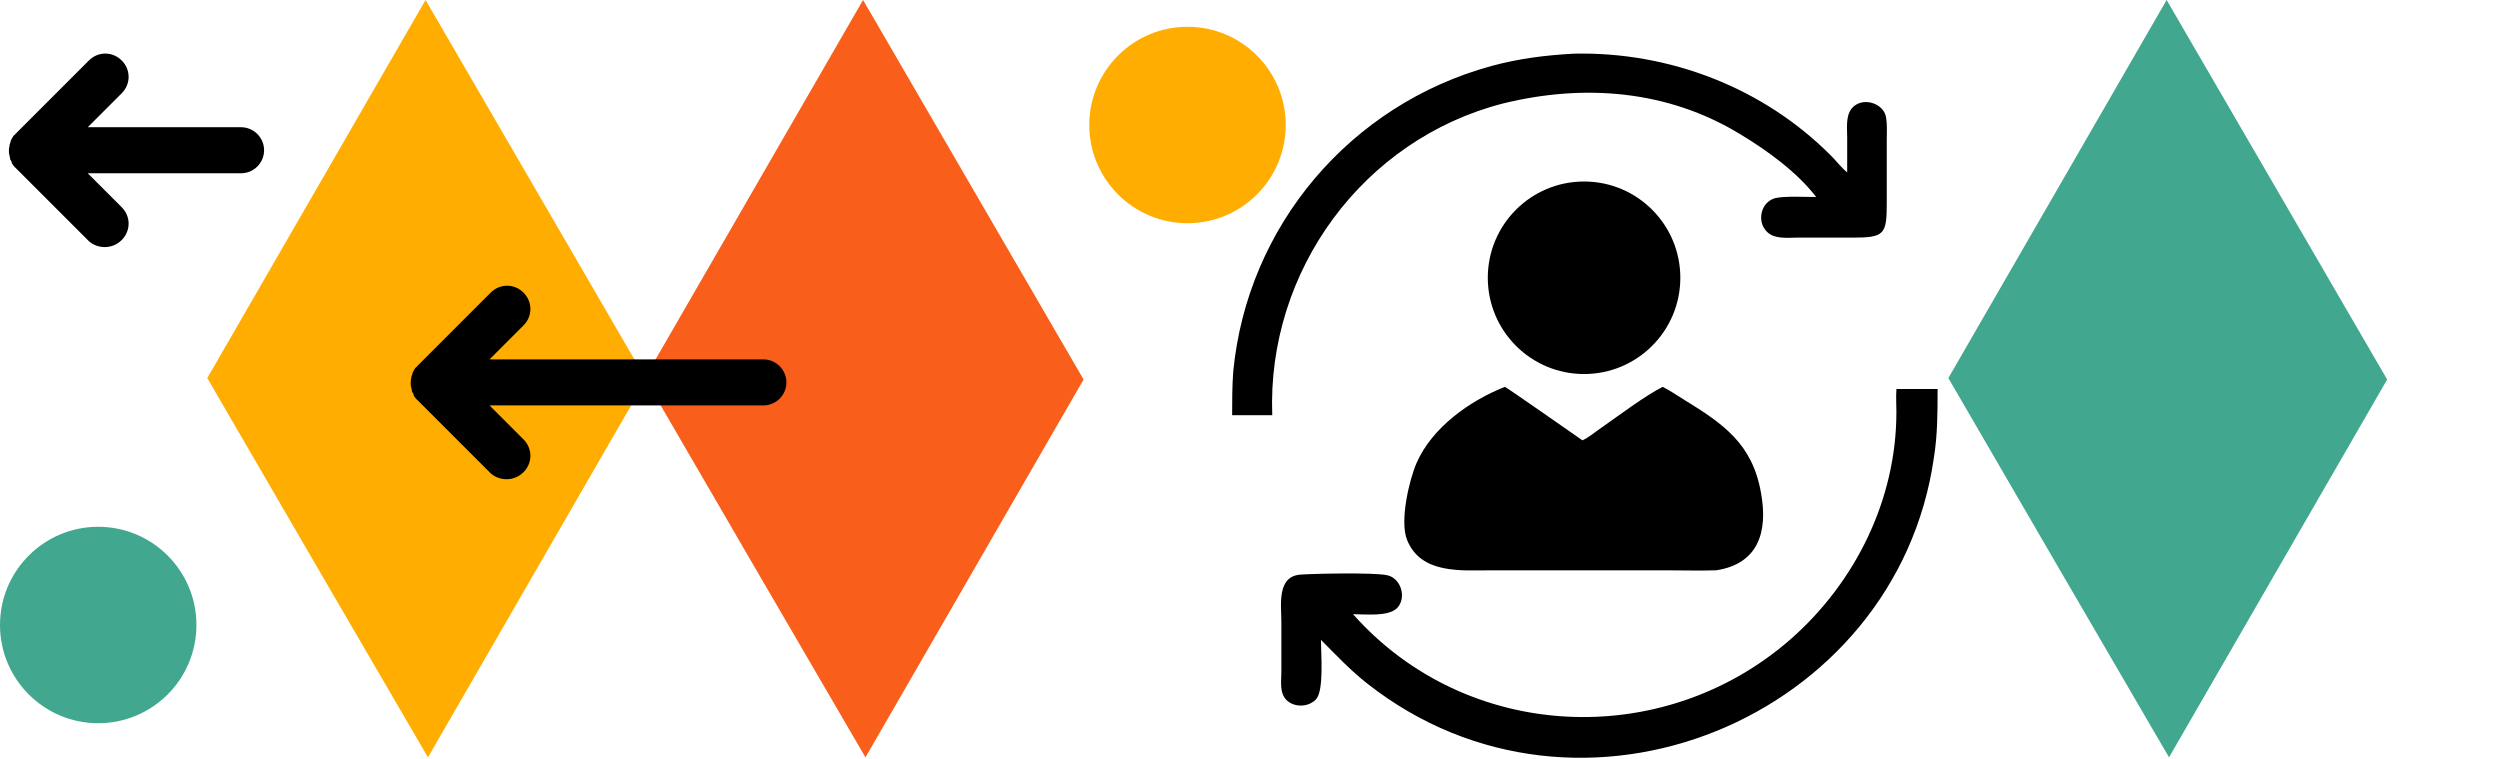
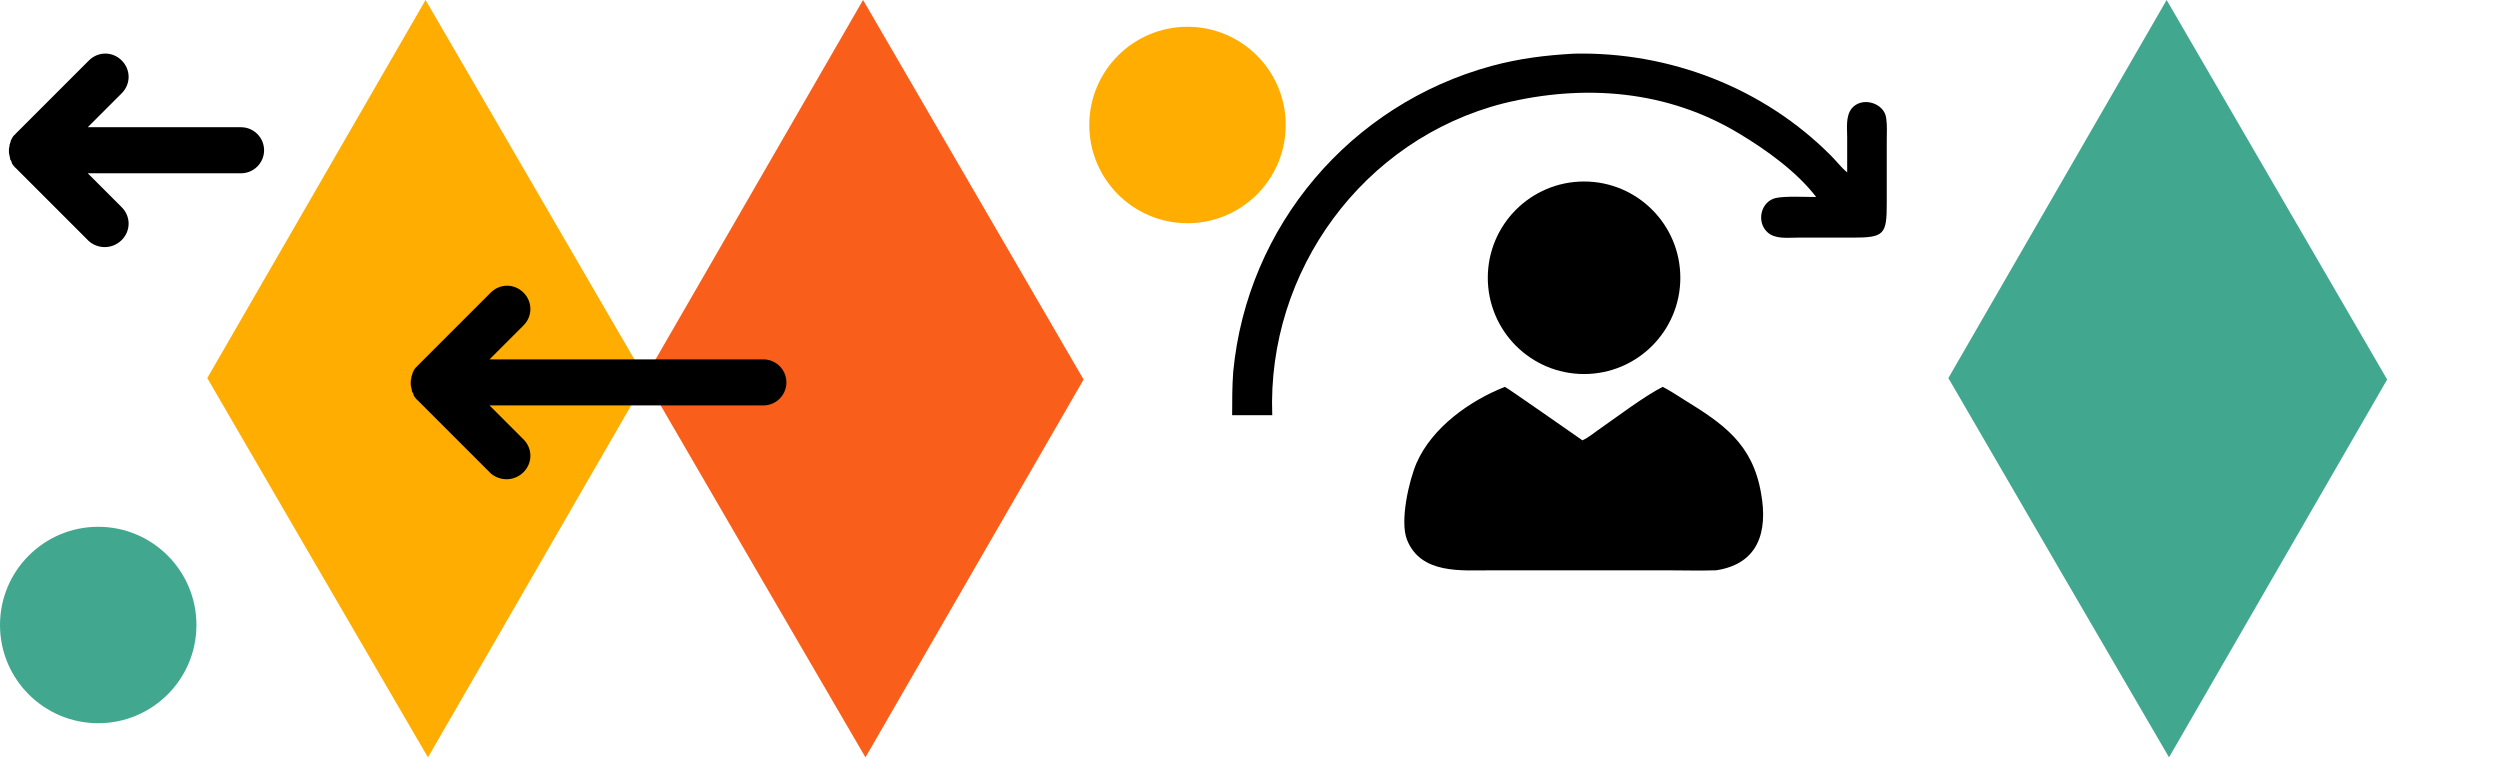
<svg xmlns="http://www.w3.org/2000/svg" width="280" height="85" viewBox="0 0 280 85" fill="none">
  <path d="M138 46.562C138 44.944 138 43.267 138.12 41.65C139.677 25.298 151.238 11.7 167.051 7.388C170.166 6.549 173.041 6.19 176.276 6.01C186.998 5.77 197.54 9.844 205.087 17.451C205.686 18.05 206.225 18.768 206.884 19.308V15.354C206.884 14.336 206.704 13.078 207.363 12.18C208.501 10.742 211.077 11.521 211.257 13.258C211.377 14.037 211.317 14.935 211.317 15.714V22.722C211.317 26.256 211.077 26.615 207.483 26.615H201.254C200.175 26.615 198.798 26.795 197.959 26.016C196.701 24.878 197.18 22.602 198.858 22.183C199.876 21.943 202.272 22.063 203.41 22.063C201.254 19.248 197.839 16.792 194.844 14.995C186.758 10.083 177.414 9.364 168.369 11.581C152.675 15.594 141.893 30.329 142.492 46.502H138V46.562Z" fill="black" />
-   <path d="M151.539 68.788C164.238 83.104 186.221 84.122 200.537 71.603C207.845 65.194 212.397 55.91 212.397 46.146C212.397 45.307 212.337 44.469 212.397 43.63V43.57H217.009C217.009 46.206 217.009 48.722 216.59 51.297C212.397 80.468 176.937 95.263 153.157 76.575C151.24 75.077 149.622 73.34 147.945 71.663C147.945 73.16 148.305 77.294 147.406 78.312C146.568 79.21 145.01 79.27 144.112 78.432C143.273 77.593 143.513 76.335 143.513 75.257V69.686C143.513 67.77 142.974 64.535 145.669 64.355C147.406 64.236 153.815 64.116 155.313 64.415C156.93 64.715 157.589 66.991 156.451 68.129C155.433 69.087 152.917 68.788 151.539 68.788Z" fill="black" />
  <path d="M192.208 63.874C190.351 63.934 188.435 63.874 186.518 63.874H167.111C163.696 63.874 159.144 64.353 157.587 60.459C156.748 58.363 157.826 53.751 158.665 51.834C160.402 47.88 164.595 44.886 168.548 43.328C168.668 43.328 176.455 48.779 177.234 49.318C178.012 48.959 178.671 48.36 179.39 47.88C181.367 46.503 184.122 44.406 186.218 43.328C187.057 43.747 187.836 44.286 188.614 44.766C192.987 47.461 196.281 49.678 197.24 55.248C198.019 59.561 196.94 63.155 192.208 63.874Z" fill="black" />
  <path d="M177.415 41.892C183.369 41.892 188.197 37.065 188.197 31.11C188.197 25.155 183.369 20.328 177.415 20.328C171.46 20.328 166.633 25.155 166.633 31.11C166.633 37.065 171.46 41.892 177.415 41.892Z" fill="black" />
  <path d="M96.931 84.823L84.565 63.597L72.216 42.343L96.663 -0.001L121.362 42.506L96.931 84.823Z" fill="#F95E1A" />
  <path d="M47.931 84.823L35.565 63.597L23.216 42.343L47.663 -0.001L72.362 42.506L47.931 84.823Z" fill="#FFAD00" />
  <path d="M242.931 84.823L230.565 63.597L218.216 42.343L242.663 -0.001L267.362 42.506L242.931 84.823Z" fill="#42A78F" />
  <circle cx="11" cy="70" r="11" fill="#42A78F" />
  <circle cx="133" cy="14" r="11" fill="#FFAD00" />
  <path d="M58.632 52.884C59.663 51.852 59.663 50.241 58.632 49.21L54.829 45.407L85.5 45.407C86.918 45.407 88.078 44.247 88.078 42.829C88.078 41.411 86.918 40.25 85.5 40.25L54.829 40.25L58.632 36.447C59.663 35.416 59.663 33.805 58.632 32.773C57.601 31.742 55.989 31.742 54.958 32.773L46.708 41.024C46.708 41.024 46.708 41.088 46.643 41.088C46.514 41.217 46.45 41.282 46.386 41.411C46.386 41.475 46.321 41.475 46.321 41.539C46.257 41.668 46.192 41.733 46.192 41.862C46.192 41.926 46.128 41.991 46.128 42.055C46.063 42.184 46.063 42.248 46.063 42.377C45.999 42.571 45.999 42.7 45.999 42.893C45.999 43.086 45.999 43.215 46.063 43.409C46.063 43.538 46.128 43.602 46.128 43.731C46.128 43.795 46.128 43.86 46.192 43.924C46.257 44.053 46.321 44.118 46.321 44.247C46.321 44.311 46.386 44.376 46.386 44.376C46.45 44.505 46.579 44.633 46.643 44.698C46.643 44.698 46.643 44.762 46.708 44.762L54.958 53.013C55.989 53.915 57.601 53.915 58.632 52.884Z" fill="black" />
  <path d="M13.632 26.884C14.663 25.852 14.663 24.241 13.632 23.21L9.829 19.407L27 19.407C28.418 19.407 29.578 18.247 29.578 16.829C29.578 15.411 28.418 14.25 27 14.25L9.829 14.25L13.632 10.447C14.663 9.416 14.663 7.805 13.632 6.773C12.6 5.742 10.989 5.742 9.958 6.773L1.707 15.024C1.707 15.024 1.707 15.088 1.643 15.088C1.514 15.217 1.449 15.282 1.385 15.411C1.385 15.475 1.32 15.475 1.32 15.54C1.256 15.668 1.192 15.733 1.192 15.862C1.192 15.926 1.127 15.991 1.127 16.055C1.063 16.184 1.063 16.248 1.063 16.377C0.998 16.571 0.998 16.7 0.998 16.893C0.998 17.086 0.998 17.215 1.063 17.409C1.063 17.538 1.127 17.602 1.127 17.731C1.127 17.796 1.127 17.86 1.192 17.924C1.256 18.053 1.32 18.118 1.32 18.247C1.32 18.311 1.385 18.376 1.385 18.376C1.449 18.505 1.578 18.633 1.643 18.698C1.643 18.698 1.643 18.762 1.707 18.762L9.958 27.013C10.989 27.915 12.6 27.915 13.632 26.884Z" fill="black" />
</svg>